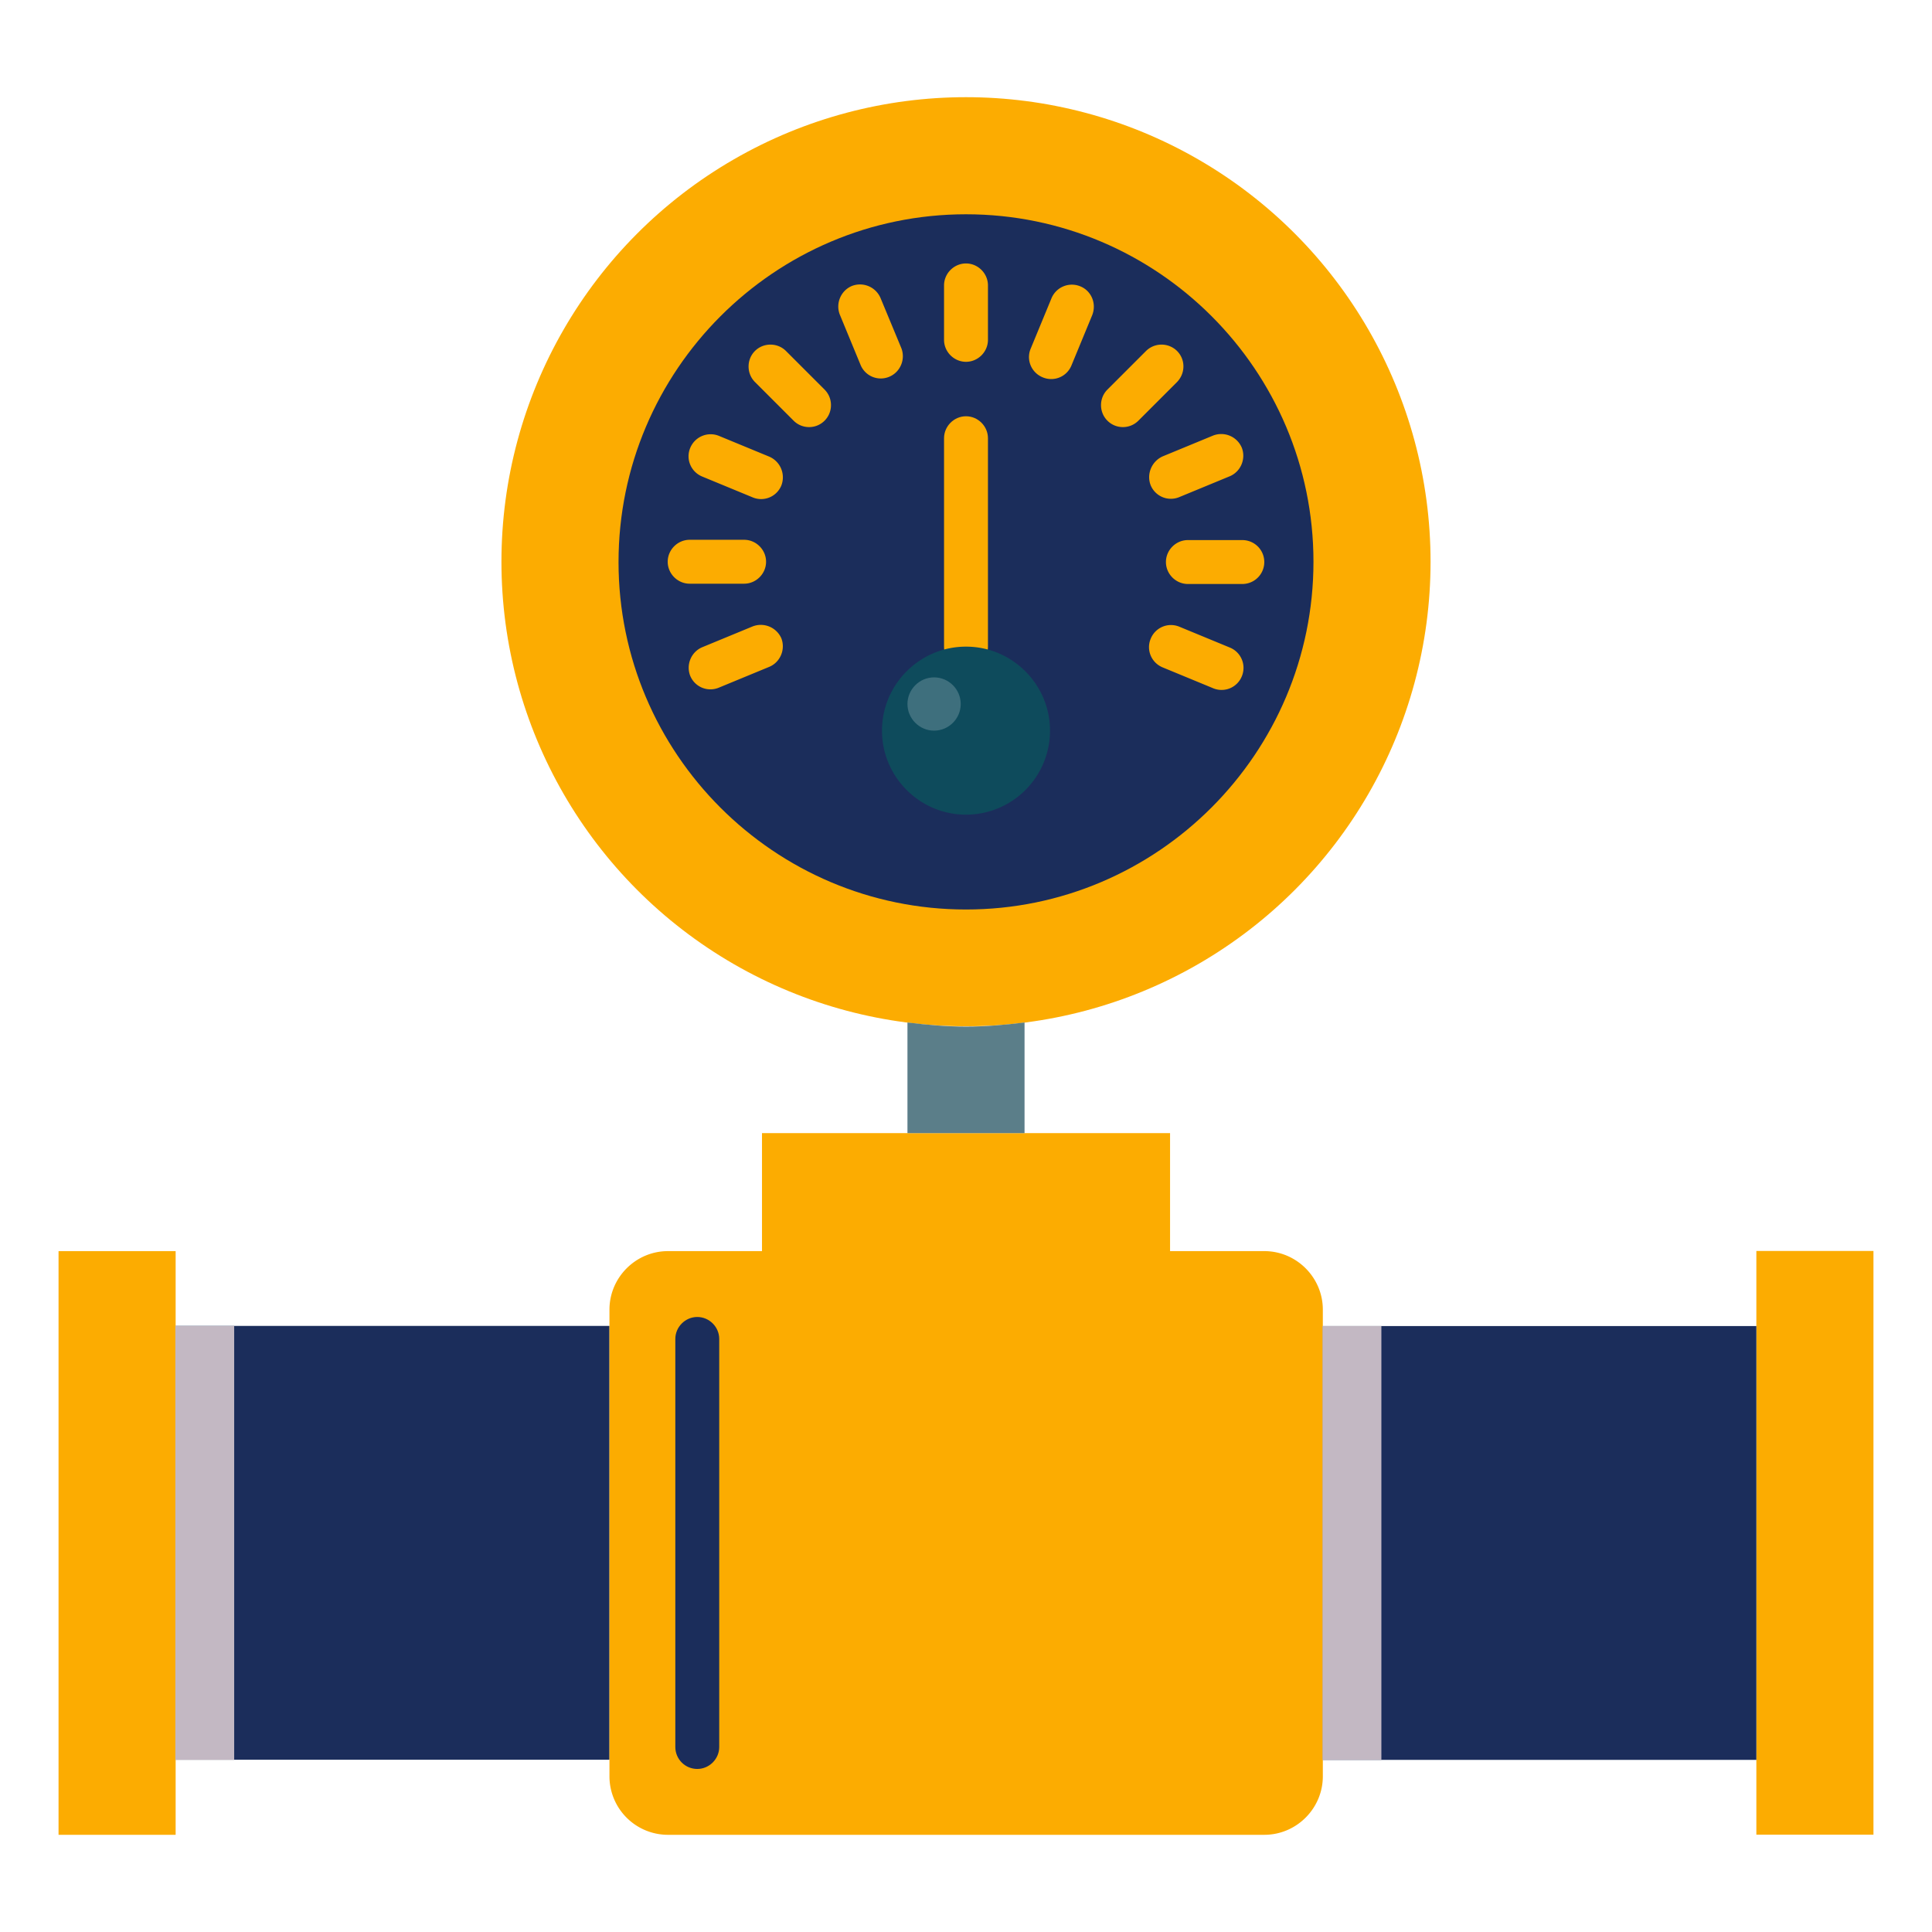
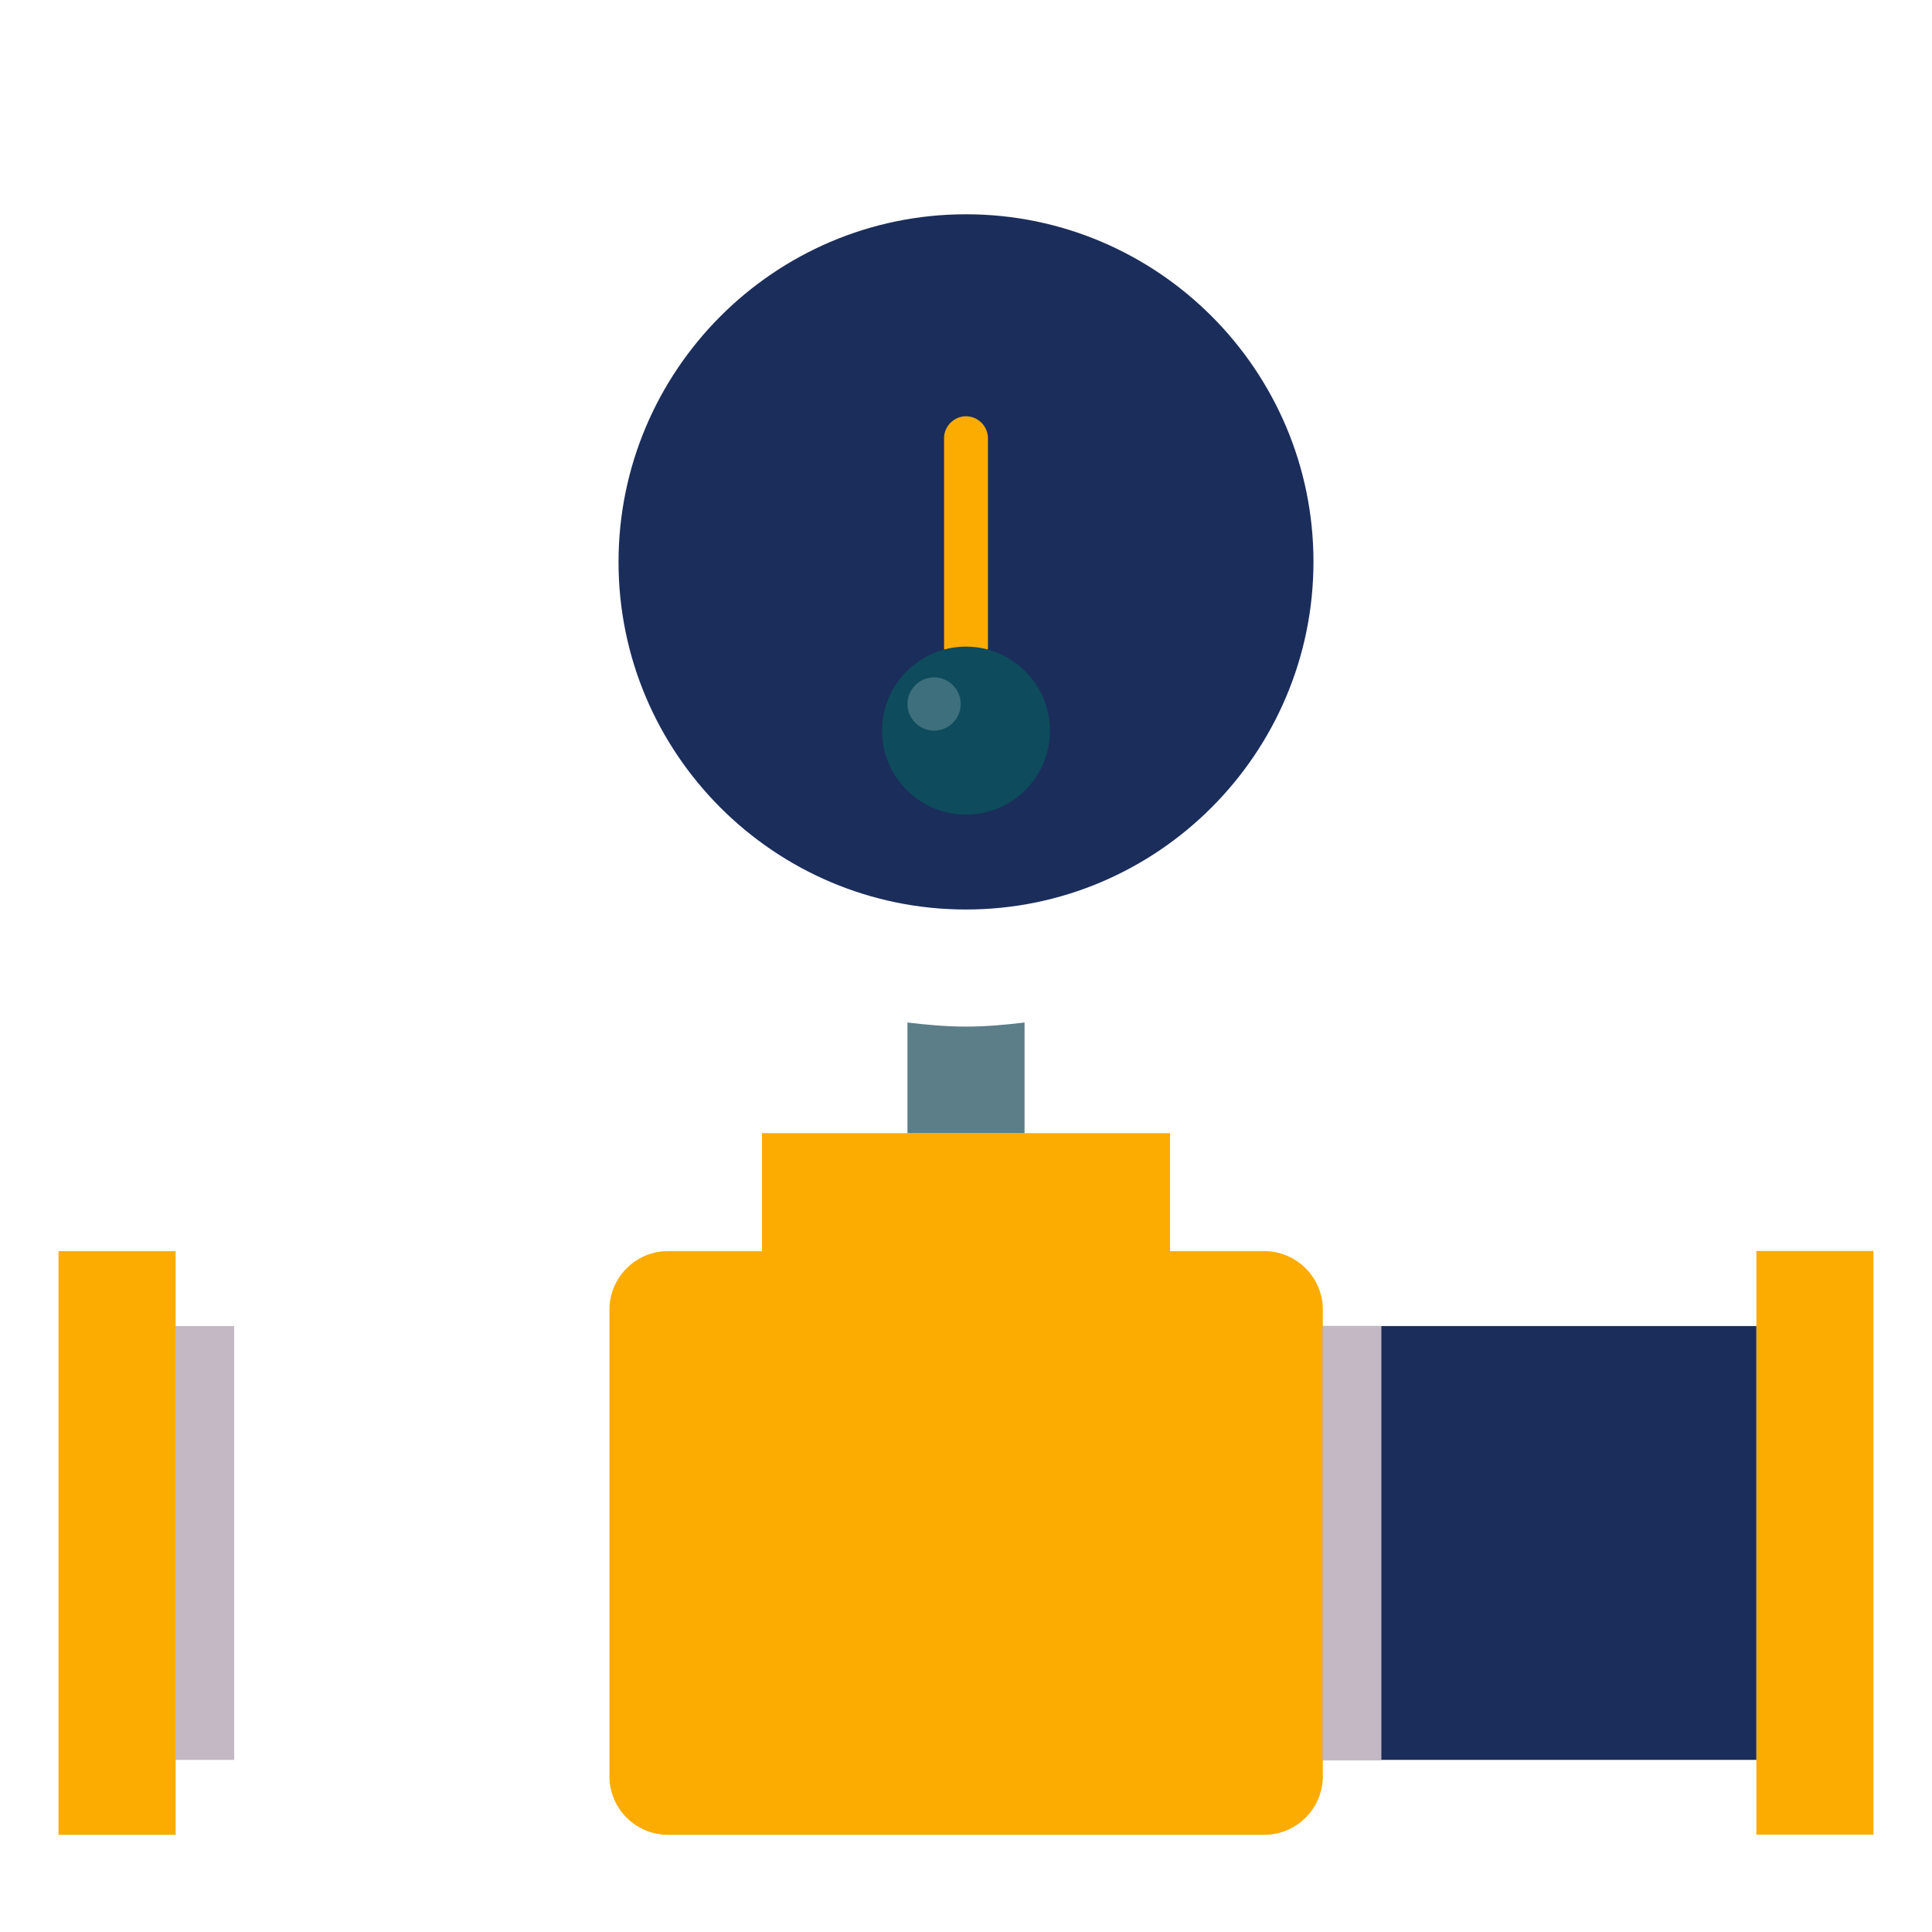
<svg xmlns="http://www.w3.org/2000/svg" version="1.1" width="512" height="512" x="0" y="0" viewBox="0 0 66 66" style="enable-background:new 0 0 512 512" xml:space="preserve" class="">
  <g>
    <path fill="#fcac01" d="M2 42.74h4v19.94H2z" opacity="1" data-original="#1c8fc7" class="" />
-     <path fill="#1b2d5b" d="M20.821 60.115H6.001v-14.82h14.82z" opacity="1" data-original="#e1d9e1" class="" />
    <path fill="#fcac01" d="M64 62.675h-4v-19.94h4z" opacity="1" data-original="#1c8fc7" class="" />
    <path fill="#fcac01" d="M26.031 43.189v-4.48h13.94v4.48z" opacity="1" data-original="#658c99" class="" />
    <path fill="#1b2d5b" d="M45.18 45.3H60v14.82H45.18z" opacity="1" data-original="#e1d9e1" class="" />
-     <circle cx="33" cy="19.19" r="15.87" fill="#fcac01" opacity="1" data-original="#658c99" class="" />
    <path fill="#1b2d5b" d="M33 31.07c-6.55 0-11.87-5.33-11.87-11.87S26.45 7.32 33 7.32s11.87 5.33 11.87 11.87S39.55 31.07 33 31.07z" opacity="1" data-original="#e1d9e1" class="" />
    <path fill="#5b7e89" d="M33 35.07c-.68 0-1.34-.06-2-.14v3.78h4v-3.78c-.66.08-1.32.14-2 .14z" opacity="1" data-original="#5b7e89" class="" />
    <g fill="#658c99">
-       <path d="M33 9c-.41 0-.75.34-.75.75v1.86c0 .41.34.75.75.75s.75-.34.75-.75V9.75c0-.41-.34-.75-.75-.75zM30.08 10.18a.763.763 0 0 0-.98-.41c-.38.16-.56.6-.41.98l.71 1.72a.746.746 0 0 0 .98.4c.38-.16.56-.6.41-.98zM26.85 11.99c-.29-.29-.77-.29-1.06 0s-.29.77 0 1.06l1.32 1.32c.15.15.34.22.53.22s.38-.07.53-.22c.29-.29.29-.77 0-1.06zM26.28 15.6l-1.72-.71a.754.754 0 0 0-.98.41c-.16.38.02.82.41.98l1.72.71a.746.746 0 0 0 .98-.4.77.77 0 0 0-.41-.99zM42.01 22.12l-1.72-.71a.746.746 0 0 0-.98.41c-.16.38.02.82.41.98l1.72.71a.746.746 0 0 0 .98-.4.75.75 0 0 0-.41-.99zM25.42 19.94c.41 0 .75-.34.75-.75s-.34-.75-.75-.75h-1.86c-.41 0-.75.34-.75.75s.34.75.75.75zM42.44 18.45h-1.86c-.41 0-.75.34-.75.75s.34.75.75.75h1.86a.749.749 0 1 0 0-1.5zM25.71 21.4l-1.72.71c-.38.16-.56.6-.41.98a.746.746 0 0 0 .98.4l1.72-.71c.38-.16.56-.6.41-.98a.767.767 0 0 0-.98-.4zM39.31 16.58a.746.746 0 0 0 .98.4l1.72-.71c.38-.16.56-.6.41-.98a.763.763 0 0 0-.98-.41l-1.72.71c-.38.17-.56.61-.41.99zM40.21 11.99a.754.754 0 0 0-1.06 0l-1.32 1.32c-.29.29-.29.77 0 1.06.15.15.34.22.53.22s.38-.07.53-.22l1.32-1.32c.29-.3.29-.77 0-1.06zM36.9 9.78a.754.754 0 0 0-.98.41l-.71 1.72c-.16.38.02.82.41.98a.746.746 0 0 0 .98-.4l.71-1.72c.16-.4-.03-.84-.41-.99z" fill="#fcac01" opacity="1" data-original="#658c99" class="" />
-     </g>
+       </g>
    <path fill="#fcac01" d="M33 22.85c-.41 0-.75-.34-.75-.75v-7.13c0-.41.34-.75.75-.75s.75.34.75.75v7.13c0 .41-.34.75-.75.75z" opacity="1" data-original="#658c99" class="" />
    <path fill="#0e4b5c" d="M33 27.83c-1.58 0-2.87-1.29-2.87-2.87s1.29-2.87 2.87-2.87 2.87 1.29 2.87 2.87A2.87 2.87 0 0 1 33 27.83z" opacity="1" data-original="#0e4b5c" class="" />
    <path fill="#3e6f7d" d="M31.91 24.96c-.5 0-.91-.41-.91-.91s.41-.91.91-.91.91.41.91.91-.41.91-.91.91z" opacity="1" data-original="#3e6f7d" />
    <path fill="#fcac01" d="M22.82 62.68h20.37c1.1 0 2-.9 2-2V44.74c0-1.1-.9-2-2-2H22.82c-1.1 0-2 .9-2 2v15.94a2 2 0 0 0 2 2z" opacity="1" data-original="#1c8fc7" class="" />
-     <path fill="#1b2d5b" d="M23.82 60.43c.41 0 .75-.34.75-.75V45.74c0-.41-.34-.75-.75-.75s-.75.34-.75.75v13.94c0 .41.33.75.75.75z" opacity="1" data-original="#49a5d2" class="" />
    <g fill="#c3b8c3">
      <path d="M5.99 45.3H8v14.82H5.99zM45.18 45.3h2.01v14.82h-2.01z" fill="#c3b8c3" opacity="1" data-original="#c3b8c3" class="" />
    </g>
  </g>
</svg>